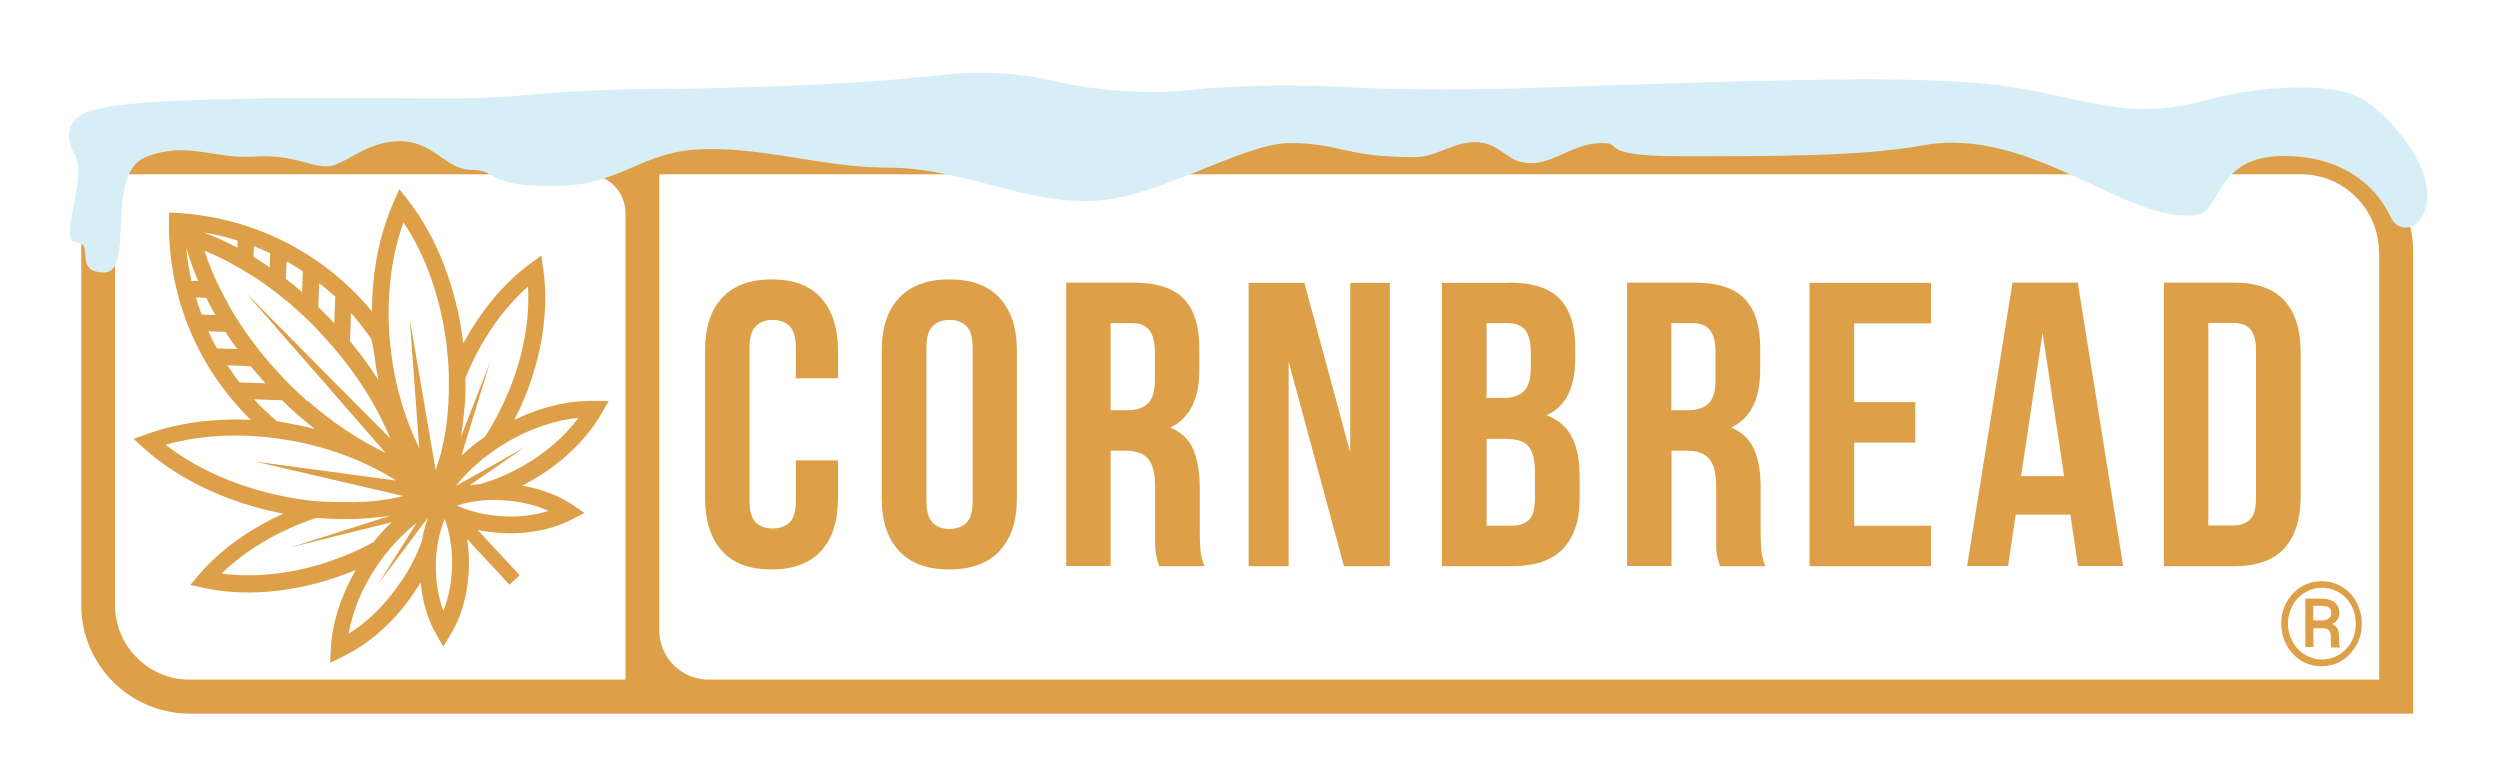
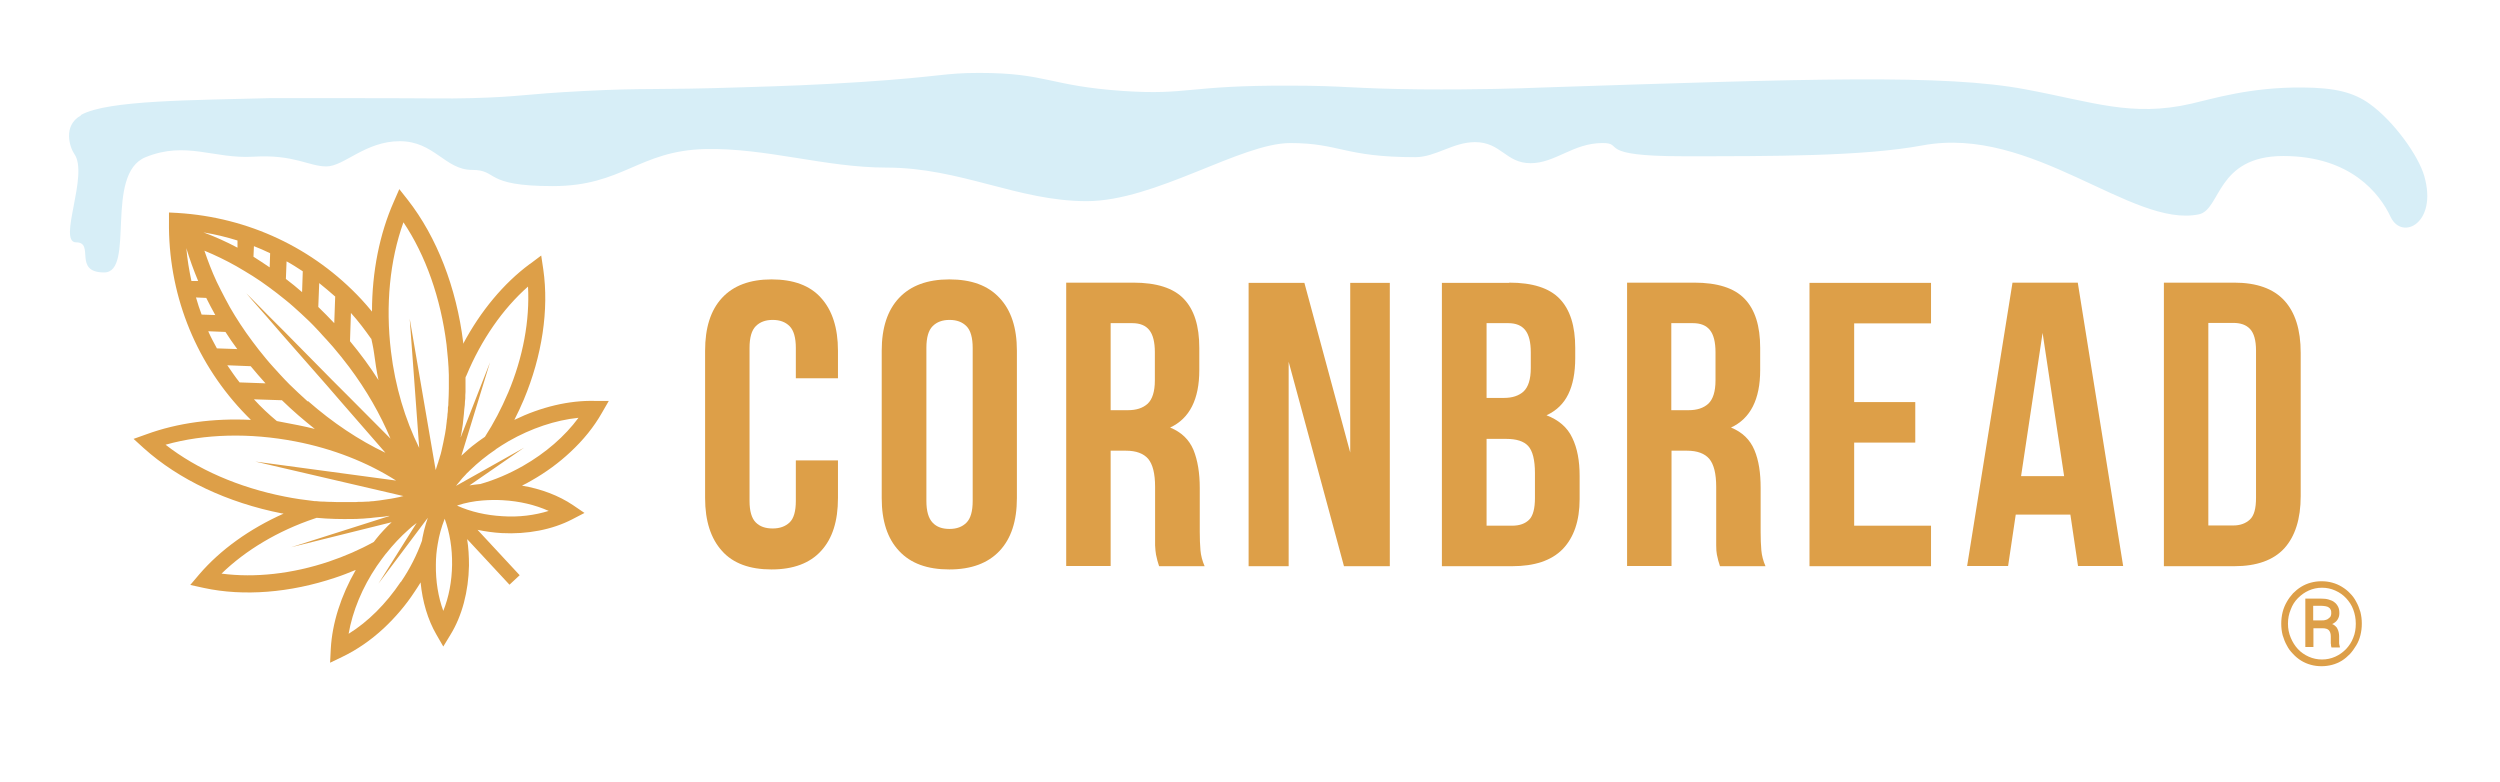
<svg xmlns="http://www.w3.org/2000/svg" viewBox="0 0 1080 338" version="1.1">
  <defs>
    <style>
      .cls-1 {
        fill: #dd9f48;
      }

      .cls-2 {
        fill: #d7eef7;
      }
    </style>
  </defs>
  <g>
    <g id="Layer_1">
      <g id="Horiz_Logo">
        <g id="Cornbread_Primary">
-           <path d="M994.2,60.6H35.1v200.8c0,25.8,21,46.9,46.9,46.9h960.5V108.9c0-26.6-21.7-48.3-48.3-48.3h0ZM270.2,91.9v201.7H81.9c-17.8,0-32.2-14.5-32.2-32.2V75.3h203.8c9.2,0,16.7,7.5,16.7,16.7h0ZM1027.8,108.9v184.7H306.1c-11.7,0-21.3-9.5-21.3-21.3V75.3h709.3c18.5,0,33.6,15.1,33.6,33.6h0Z" class="cls-1" />
          <path d="M362,198.9v16.3c0,9.9-2.4,17.5-7.3,22.8-4.8,5.3-12,8-21.4,8s-16.6-2.6-21.4-8c-4.8-5.3-7.3-12.9-7.3-22.8v-63.7c0-9.9,2.4-17.5,7.3-22.8s12-8,21.4-8,16.6,2.6,21.4,8c4.8,5.3,7.3,12.9,7.3,22.8v11.9h-18.2v-13.1c0-4.4-.9-7.6-2.7-9.4s-4.2-2.7-7.3-2.7-5.5.9-7.3,2.7c-1.8,1.8-2.7,4.9-2.7,9.4v66.1c0,4.4.9,7.5,2.7,9.3s4.2,2.6,7.3,2.6,5.5-.9,7.3-2.6,2.7-4.8,2.7-9.3v-17.5h18.2Z" class="cls-1" />
          <path d="M380.9,151.5c0-9.9,2.5-17.5,7.5-22.8,5-5.3,12.2-8,21.7-8s16.7,2.6,21.7,8c5,5.3,7.5,12.9,7.5,22.8v63.7c0,9.9-2.5,17.5-7.5,22.8-5,5.3-12.2,8-21.7,8s-16.7-2.6-21.7-8c-5-5.3-7.5-12.9-7.5-22.8v-63.7ZM400.2,216.4c0,4.4.9,7.5,2.7,9.4s4.2,2.7,7.3,2.7,5.5-.9,7.3-2.7,2.7-4.9,2.7-9.4v-66.1c0-4.4-.9-7.6-2.7-9.4s-4.2-2.7-7.3-2.7-5.5.9-7.3,2.7c-1.8,1.8-2.7,4.9-2.7,9.4v66.1Z" class="cls-1" />
          <path d="M500.7,244.5c-.2-.8-.5-1.6-.7-2.3-.2-.7-.4-1.6-.6-2.6-.2-1-.3-2.4-.4-4,0-1.6,0-3.7,0-6.1v-19.2c0-5.7-1-9.7-3-12.1-2-2.3-5.2-3.5-9.6-3.5h-6.6v49.8h-19.2v-122.4h29c10,0,17.3,2.3,21.8,7,4.5,4.7,6.7,11.7,6.7,21.2v9.6c0,12.6-4.2,20.9-12.6,24.8,4.9,2,8.2,5.2,10.1,9.7,1.8,4.5,2.7,9.9,2.7,16.4v18.9c0,3,.1,5.7.3,8,.2,2.3.8,4.6,1.8,6.9h-19.6,0ZM479.8,139.6v37.6h7.5c3.6,0,6.4-.9,8.5-2.8,2-1.9,3.1-5.2,3.1-10.1v-12.1c0-4.4-.8-7.6-2.4-9.6-1.6-2-4-3-7.4-3h-9.3Z" class="cls-1" />
          <path d="M556.7,155.9v88.7h-17.3v-122.4h24.1l19.8,73.3v-73.3h17.1v122.4h-19.8l-24-88.7h0Z" class="cls-1" />
          <path d="M652,122.1c10,0,17.3,2.3,21.8,7,4.5,4.7,6.7,11.7,6.7,21.2v4.4c0,6.3-1,11.5-3,15.6-2,4.1-5.1,7.1-9.4,9.1,5.2,2,9,5.2,11.1,9.7,2.2,4.5,3.2,10,3.2,16.5v10c0,9.4-2.5,16.6-7.3,21.6-4.9,5-12.2,7.4-21.9,7.4h-30.3v-122.4h29ZM642.2,139.6v32.3h7.5c3.6,0,6.4-.9,8.5-2.8,2-1.9,3.1-5.2,3.1-10.1v-6.8c0-4.4-.8-7.6-2.4-9.6s-4-3-7.4-3h-9.3ZM642.2,189.5v37.6h11c3.3,0,5.7-.9,7.4-2.6s2.5-4.9,2.5-9.4v-10.7c0-5.7-1-9.6-2.9-11.7-1.9-2.1-5.1-3.1-9.5-3.1h-8.6,0Z" class="cls-1" />
          <path d="M743,244.5c-.2-.8-.5-1.6-.7-2.3-.2-.7-.4-1.6-.6-2.6-.2-1-.3-2.4-.3-4,0-1.6,0-3.7,0-6.1v-19.2c0-5.7-1-9.7-3-12.1-2-2.3-5.2-3.5-9.6-3.5h-6.7v49.8h-19.2v-122.4h29c10,0,17.3,2.3,21.8,7,4.5,4.7,6.7,11.7,6.7,21.2v9.6c0,12.6-4.2,20.9-12.6,24.8,4.9,2,8.2,5.2,10.1,9.7s2.7,9.9,2.7,16.4v18.9c0,3,.1,5.7.3,8,.2,2.3.8,4.6,1.8,6.9h-19.6,0ZM722,139.6v37.6h7.5c3.6,0,6.4-.9,8.5-2.8,2-1.9,3.1-5.2,3.1-10.1v-12.1c0-4.4-.8-7.6-2.4-9.6s-4-3-7.4-3h-9.3Z" class="cls-1" />
          <path d="M801,173.7h26.4v17.5h-26.4v35.9h33.2v17.5h-52.5v-122.4h52.5v17.5h-33.2v34.1h0Z" class="cls-1" />
          <path d="M917.1,244.5h-19.4l-3.3-22.2h-23.6l-3.3,22.2h-17.7l19.6-122.4h28.2l19.6,122.4h0ZM873.2,205.7h18.5l-9.3-61.9-9.3,61.9h0Z" class="cls-1" />
          <path d="M934.8,122.1h30.4c9.7,0,16.9,2.6,21.6,7.7s7.1,12.6,7.1,22.6v61.9c0,9.9-2.4,17.4-7.1,22.6-4.7,5.1-11.9,7.7-21.6,7.7h-30.4v-122.4h0ZM954,139.6v87.4h10.8c3,0,5.4-.9,7.2-2.6s2.6-4.8,2.6-9.3v-63.7c0-4.4-.9-7.5-2.6-9.3s-4.1-2.6-7.2-2.6h-10.8Z" class="cls-1" />
          <path d="M228.8,114.1c-11.2,8.3-21.2,20.3-28.7,34.4,0-.2,0-.4,0-.6-2.9-23.6-11.4-45.5-23.9-61.5l-3.7-4.7-2.4,5.5c-6.1,13.8-9.4,30.2-9.4,47.4h0c-1.5-1.8-3-3.6-4.6-5.3-20.7-22.2-48.8-35.4-79.3-37.3l-3.8-.2v3.8c-.4,30.6,10.8,59.6,31.5,81.8,1.3,1.4,2.6,2.7,3.9,4h0c-16.2-.8-31.7,1.3-45.1,6.2l-5.6,2,4.4,4c15.1,13.6,36.3,23.6,59.7,28.2.2,0,.4,0,.7.1-14.6,6.5-27.3,15.6-36.4,26.2l-3.9,4.6,5.9,1.3c17.1,3.7,37.2,2.1,56.6-4.4,3.1-1,6.1-2.2,9-3.4-6.4,11.1-10.2,23-10.8,34.1l-.3,6,5.4-2.6c6.2-3,12.2-7.1,17.8-12.3,4.9-4.6,9.5-9.9,13.4-15.9.9-1.3,1.7-2.6,2.5-3.9.8,8.3,3.1,16.1,6.8,22.5l3,5.2,3.1-5.1c5-8.1,7.8-18.7,8-29.9,0-3.9-.2-7.7-.8-11.4l18.3,19.7,4.4-4.1-18.2-19.6c3.4.7,6.9,1.2,10.4,1.4,11.1.6,21.9-1.5,30.4-5.9l5.4-2.8-5-3.4c-6.1-4.1-13.7-7-22-8.4,1.4-.7,2.8-1.4,4.1-2.2,6.2-3.5,11.9-7.7,16.8-12.3,5.6-5.2,10.2-10.9,13.6-16.9l3-5.2h-6c-11.1-.3-23.3,2.6-34.8,8.2,1.5-2.9,2.8-5.8,4.1-8.8,7.9-18.9,10.9-38.8,8.4-56.2l-.9-6-4.8,3.6h0ZM174.2,95.9c9.7,14.4,16.2,32.9,18.7,52.9.5,4.5.9,8.9,1,13.2v.7c0,.9,0,1.9,0,2.8s0,1.5,0,2.3c0,2-.1,4.1-.2,6.1,0,.8,0,1.5-.2,2.2,0,.3,0,.6,0,.9,0,.7-.1,1.3-.2,2,0,.1,0,.2,0,.3,0,.8-.2,1.7-.3,2.5,0,0,0,.1,0,.2-.1.8-.2,1.6-.3,2.5,0,0,0,.1,0,.2-.1.8-.3,1.6-.4,2.5-.5,2.6-1,5.2-1.6,7.7-.2.8-.4,1.7-.7,2.5-.1.5-.3,1.1-.5,1.6-.1.4-.2.9-.4,1.3-.2.7-.5,1.5-.7,2.2,0,.2-.1.3-.2.5h0l-11.2-65.3,4.1,55.8h0c-6.1-12.3-10.4-26.6-12.2-41.7-2.4-19.9-.5-39.4,5.4-55.8h0ZM160.4,146.3s.9,3.9,1.2,6.3c.5,3.9,1.1,7.8,1.9,11.6-3.6-5.7-7.8-11.4-12.3-16.8l.4-12.2c3.1,3.4,6.1,7.4,8.7,11.1h0ZM144.8,128.2l-.4,11.4c-2.3-2.4-4.6-4.8-6.9-7l.4-10.3c2.4,1.9,4.7,3.9,7,5.9h0ZM130.8,117.2l-.3,9c-2.3-2-4.6-3.9-7-5.7l.3-7.6c2.4,1.3,4.7,2.8,7,4.3h0ZM109.6,106.3c2.4.9,4.8,2,7.1,3.1l-.2,6.1c-2.3-1.6-4.7-3.1-7-4.6,0,0,.2-4.6.2-4.6ZM102.6,103.9v3.1c-4.9-2.6-9.8-4.8-14.7-6.6,5,.8,9.9,2,14.7,3.5h0ZM80.5,107.2c1.4,4.7,3.1,9.4,5.1,14.2h-2.9c-1-4.7-1.8-9.4-2.2-14.2h0ZM84.6,128.5l4.5.2c1.2,2.4,2.5,4.9,3.9,7.4l-5.9-.2c-.9-2.4-1.7-4.8-2.4-7.3h0ZM90,143.1l7.4.3c1.6,2.5,3.3,5,5.1,7.4l-8.8-.3c-1.3-2.4-2.6-4.8-3.7-7.3ZM98.2,157.8l10.1.4c2.1,2.5,4.2,5,6.4,7.4l-11.2-.4c-1.9-2.4-3.6-4.9-5.3-7.4ZM121.9,173c4.5,4.4,9.3,8.5,14.1,12.3-2.3-.6-4.7-1.1-7.1-1.6-3.2-.6-9.3-1.8-9.3-1.8-3.5-2.9-6.8-6-9.9-9.4l12.1.4h0ZM71.6,192.1c16.7-4.7,36.3-5.2,56-1.4,16.1,3.1,31.1,9,43.5,16.9h0l-60.8-8.2,64,14.9h0c-.5.1-1.1.2-1.6.4-.6.1-1.3.3-2,.4-.6.1-1.1.2-1.6.3-.8.1-1.7.3-2.6.4-1.7.3-3.4.5-5.2.7-.7,0-1.4.1-2.1.2-.2,0-.4,0-.7,0-.7,0-1.4.1-2.1.1-.2,0-.4,0-.5,0-.8,0-1.5,0-2.3.1-.6,0-1.3,0-2,0-.6,0-1.3,0-1.9,0-.6,0-1.2,0-1.8,0-1.7,0-3.3,0-5-.1-.9,0-1.9,0-2.8-.1-.2,0-.4,0-.6,0-.9,0-1.9-.1-2.8-.2h-.7c-4.3-.5-8.7-1.1-13.1-2-19.7-3.9-37.7-11.7-51.4-22.4h0ZM168.5,222.8h0ZM142.1,242.6c-15.8,5.3-32,7.1-46.4,5.2,10.4-10.1,24.4-18.5,40.2-23.8.3-.1.6-.2.9-.3,5.3.5,10.6.6,15.8.5.9,0,1.9,0,2.8-.1,1,0,2.1-.1,3.1-.2,1,0,2.1-.2,3.1-.3,1-.1,2-.2,3-.3.1,0,.2,0,.3,0,.9-.1,1.8-.2,2.7-.4,0,0,.2,0,.2,0,.2,0,.3,0,.5,0h0l-42.5,13.5,43.4-10.8h0c-1.2,1.1-2.4,2.3-3.5,3.5-1.1,1.2-2.2,2.4-3.2,3.7-.3.4-.7.9-1,1.3h0c-6.1,3.4-12.6,6.2-19.4,8.5h0ZM173.1,251.4c-6.3,9.4-14.1,17.2-22.5,22.4,1.7-9.8,5.9-20,12.2-29.3,1.3-1.9,2.6-3.6,3.8-5.2l.2-.2c3-3.8,6.3-7.3,9.7-10.3.3-.3.6-.5.9-.8.4-.4.8-.7,1.2-1,.1-.1.2-.2.4-.3.4-.3.7-.6,1-.8l-16.5,26.2,21.3-28.4c-.1.3-.2.6-.3,1-.2.5-.3,1-.5,1.5-.6,2-1.1,4-1.5,6.1,0,.4-.2.8-.2,1.3-2.2,6.1-5.2,12.1-9.1,17.8h0ZM195.3,244c-.1,7.1-1.4,14-3.8,19.9-2.2-6-3.3-12.8-3.2-20,0-3.1.3-6.1.8-8.9.6-3.7,1.6-7.3,2.9-10.6,0-.1,0-.2.1-.3,2.2,6,3.3,12.8,3.2,19.9h0ZM132.9,173.4c-2.7-2.4-5.3-4.9-7.9-7.4-1.4-1.4-2.7-2.8-4-4.2-1-1.1-2-2.2-3-3.3-2.2-2.4-4.2-4.9-6.2-7.4-1.9-2.4-3.7-4.9-5.5-7.4-1.7-2.4-3.3-4.9-4.8-7.3-1.5-2.4-2.9-4.9-4.2-7.4-1.3-2.4-2.5-4.9-3.7-7.3-2.1-4.5-3.8-9-5.3-13.4,4.6,1.9,9.2,4.1,13.8,6.7,2.3,1.3,4.7,2.8,7,4.2,2.4,1.5,4.7,3.1,7,4.8,2.3,1.7,4.7,3.5,7,5.4,2.4,1.9,4.7,4,7,6.1,2.4,2.2,4.7,4.4,6.9,6.8.8.8,1.5,1.6,2.2,2.4,1.6,1.7,3.2,3.5,4.7,5.2,2.4,2.8,4.7,5.7,6.9,8.6,7.5,10,13.5,20.5,17.9,31l-18.3-18.4-6.9-6.9-6.9-7-6.9-7-6.9-7-6.9-6.9-6.9-7-2.6-2.6,2.4,2.8,6.5,7.4,6.4,7.4,6.5,7.4,6.5,7.4,6.5,7.4,6.4,7.4,18.9,21.7c-11.4-5.4-22.8-13-33.4-22.3h0ZM237.1,220.7c-6.1,1.9-13,2.8-20.1,2.3-7-.4-13.6-1.9-19.4-4.5,0,0,0-.1,0-.2,0,0,.1,0,.1,0,3.4-1.1,7-1.8,10.8-2.1h0c2.8-.2,5.8-.3,8.8-.1,7.1.4,13.9,2,19.7,4.6h0ZM249.9,180.5c-5.9,8-14.2,15.2-24,20.8-6,3.4-12.1,6-18.4,7.8-1.6.1-3.2.4-4.7.6h0l23.6-16.3-29.4,16.5c.2-.3.5-.6.8-1,.3-.4.7-.8,1-1.2.3-.4.6-.7.9-1.1.5-.5,1-1.1,1.5-1.6.3-.4.7-.8,1.1-1.1.2-.3.5-.5.8-.8,3.3-3.2,7-6.2,11-8.9l.2-.2c1.6-1.1,3.4-2.2,5.4-3.4,9.8-5.6,20.3-9.1,30.1-10.1h0ZM219.4,169.9c-2.8,6.6-6.1,12.9-9.9,18.8,0,0,0,0,0,0-.4.3-.9.6-1.3.9-.9.6-1.8,1.3-2.6,1.9-2.2,1.6-4.2,3.4-6.1,5.2l-.2.2,12.4-40.4-12.7,32.5h0c0-.4.1-.8.2-1.1.2-1,.3-2,.5-3.1.2-1,.3-2,.4-3.1.1-.9.2-1.8.3-2.8.1-1.3.2-2.6.4-4,0-.9.1-1.9.2-2.8,0-.9,0-1.9.1-2.8,0-1.4,0-2.7,0-4.1,0-.7,0-1.4,0-2.1.1-.3.2-.6.4-.9,6.4-15.4,15.7-28.8,26.6-38.4.8,14.5-2.1,30.5-8.6,45.9h0Z" class="cls-1" />
          <path d="M985.5,269.4c0-1.7.2-3.4.6-5,.4-1.6,1-3,1.8-4.4.8-1.4,1.7-2.6,2.7-3.7,1.1-1.1,2.2-2,3.5-2.8,1.3-.8,2.7-1.4,4.2-1.8,1.5-.4,3-.6,4.6-.6s3.2.2,4.6.6c1.5.4,2.9,1,4.2,1.8s2.5,1.7,3.5,2.8c1.1,1.1,2,2.3,2.7,3.7.8,1.4,1.3,2.8,1.8,4.4.4,1.6.6,3.2.6,5s-.2,3.4-.6,5c-.4,1.6-1,3.1-1.8,4.4s-1.7,2.6-2.7,3.7c-1.1,1.1-2.2,2.1-3.5,2.9-1.3.8-2.7,1.4-4.2,1.8-1.5.4-3,.6-4.6.6s-3.2-.2-4.6-.6c-1.5-.4-2.9-1-4.2-1.8-1.3-.8-2.5-1.8-3.5-2.9-1.1-1.1-2-2.3-2.7-3.7-.8-1.4-1.3-2.8-1.8-4.4-.4-1.6-.6-3.2-.6-5ZM988.4,269.4c0,2.2.4,4.2,1.2,6.1.8,1.9,1.8,3.5,3.1,4.9,1.3,1.4,2.9,2.5,4.7,3.3,1.8.8,3.7,1.2,5.7,1.2s3.9-.4,5.7-1.2,3.3-1.9,4.7-3.3c1.3-1.4,2.4-3,3.1-4.9.8-1.9,1.1-3.9,1.1-6.1s-.4-4.2-1.1-6.1-1.8-3.5-3.1-4.9c-1.3-1.4-2.9-2.5-4.7-3.3s-3.7-1.2-5.7-1.2-3.9.4-5.7,1.2c-1.8.8-3.3,1.9-4.7,3.3s-2.4,3-3.1,4.9c-.8,1.9-1.2,3.9-1.2,6.1ZM999.4,271.2v8.3h-3.5v-20.9h6.8c1.2,0,2.3.1,3.3.4,1,.3,1.8.6,2.5,1.2.7.5,1.2,1.2,1.6,2,.4.8.5,1.7.5,2.8s-.3,1.9-.8,2.7c-.5.8-1.3,1.4-2.3,1.9.6.2,1,.5,1.4.9.4.3.7.7.9,1.2.2.4.4.9.5,1.4.1.5.2,1.1.2,1.6v1.4c0,.6,0,1.2,0,1.8,0,.5.2,1,.3,1.4v.4h-3.6c0-.2-.2-.5-.2-.8s0-.7-.1-1c0-.3,0-.7,0-1v-2c0-1.2-.3-2-.8-2.6s-1.5-.9-2.8-.9h-4,0ZM999.4,268h3.8c.5,0,1,0,1.5-.2.5-.1.9-.3,1.2-.6s.7-.5.9-.9c.2-.4.3-.8.3-1.3s0-1.1-.2-1.5c-.2-.4-.4-.8-.8-1-.3-.3-.8-.5-1.4-.6-.6-.1-1.3-.2-2.1-.2h-3.3v6.3h0Z" class="cls-1" />
        </g>
      </g>
      <path d="M35.1,49.6c11.4-6.4,48.9-6.3,81.3-7.2,2.9,0,14.4,0,37.3,0,34.4,0,38.5.3,49.8,0,22.2-.6,21.5-1.7,49-3.1,27.4-1.4,29-.3,68.5-1.6,16.9-.5,31.5-1,51.4-2.3,34.6-2.3,35.1-3.9,50.6-3.9,29.3,0,30,5.6,62.2,7.8,28.3,1.9,27.5-2.5,72.4-2.3,23.6,0,26.2,1.3,56,1.6,24.8.2,42.9-.4,52.9-.8,115.7-3.8,173.6-5.8,208.5.8,29.1,5.4,45.9,12.1,71.6,6.2,9.3-2.1,25.3-7.2,48.2-7,14,.1,21.9,2.1,28.8,7,10.6,7.6,21.2,22.5,23.7,31.3,5.8,20.4-9.6,27.9-14.5,17.7-4.7-10.1-17.3-26.4-46.4-26.4s-26.9,23.2-36.5,25.2c-28.9,6-71.9-38.6-119.3-29.8-25.8,4.8-65.3,4.7-103.6,4.7s-24.9-5.8-34.8-5.7c-12.6,0-20.3,8.7-31,8.7s-12.7-9.1-24-9.1c-9.5,0-17,6.5-25.8,6.5-30.8,0-32.6-6.1-54-6.1s-58.3,25.1-88,25.1-54.4-14.5-86.5-14.5c-26.3,0-52-8.6-78.3-8-28.7.7-35.5,16-65.8,16s-23.3-7-34.9-7-16.3-12.4-31.2-12.4-24.1,10.9-31.7,10.9-14-5.3-31.6-4.2c-17.1,1-29-6.9-46.5.2-18,7.3-4.3,49.8-17.9,49.8s-3.9-13-12.1-13,5.6-29.2-.8-38.2c-1.8-2.5-5.2-12.1,2.8-16.6h0Z" class="cls-2" />
    </g>
  </g>
</svg>